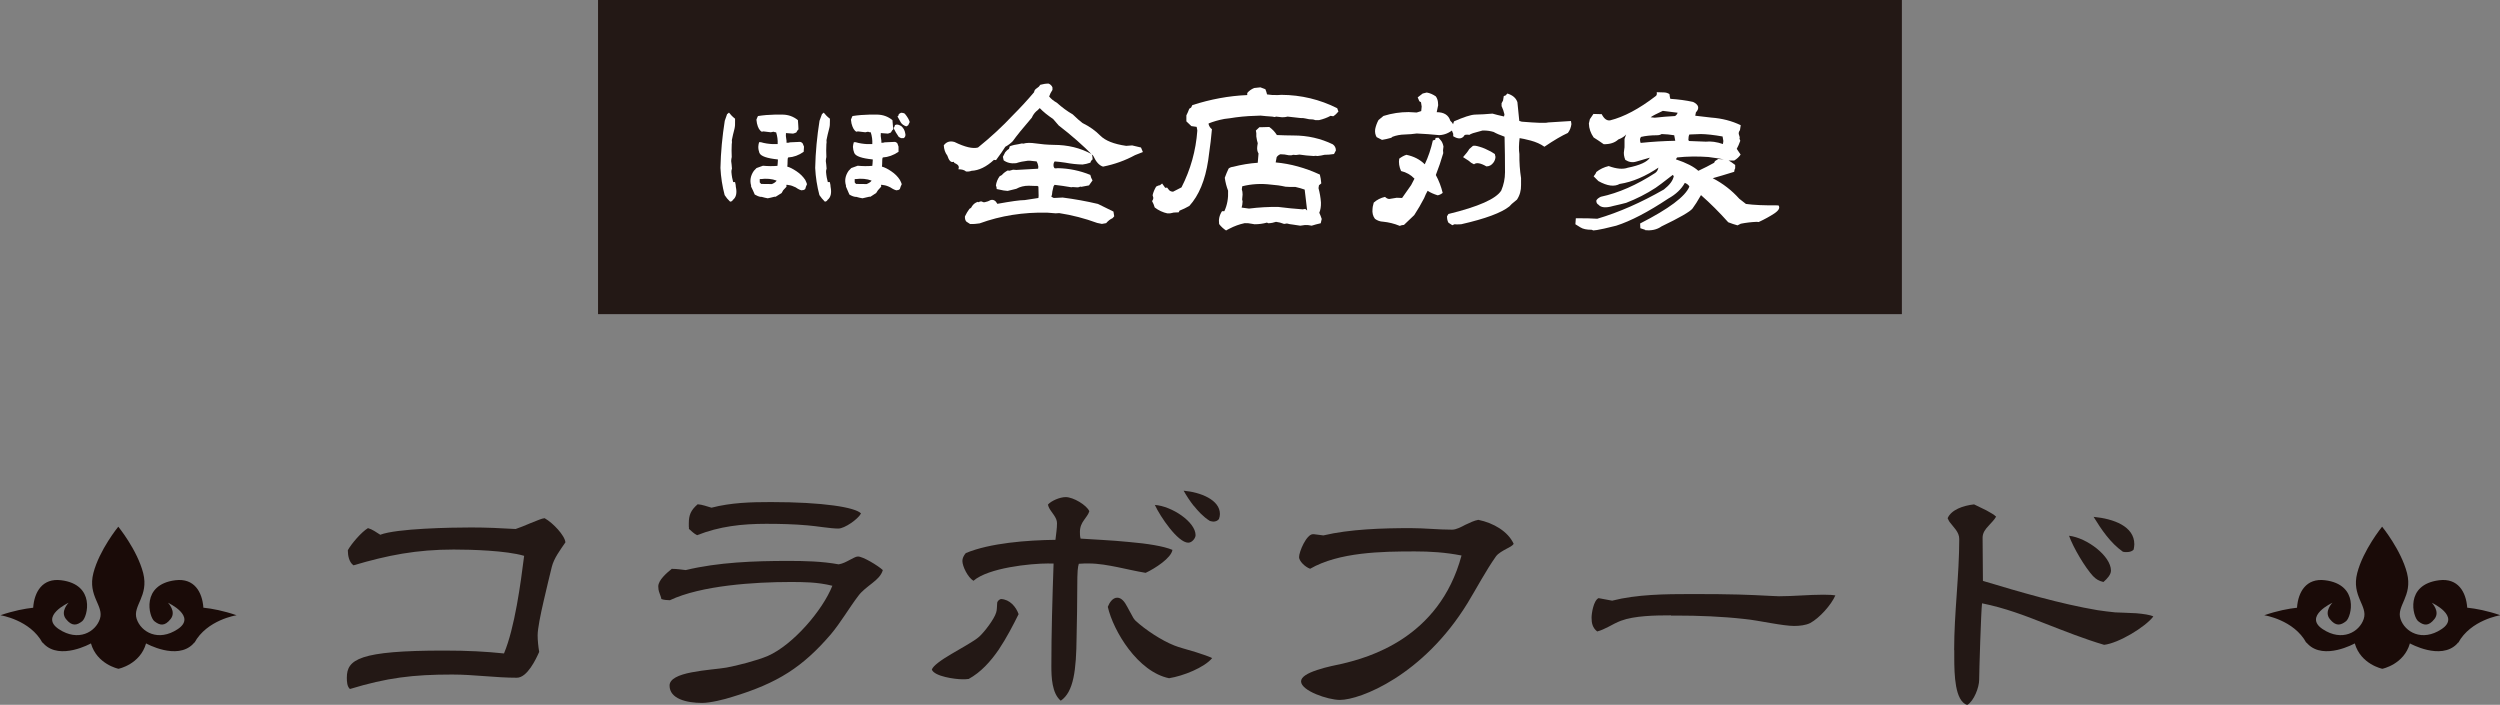
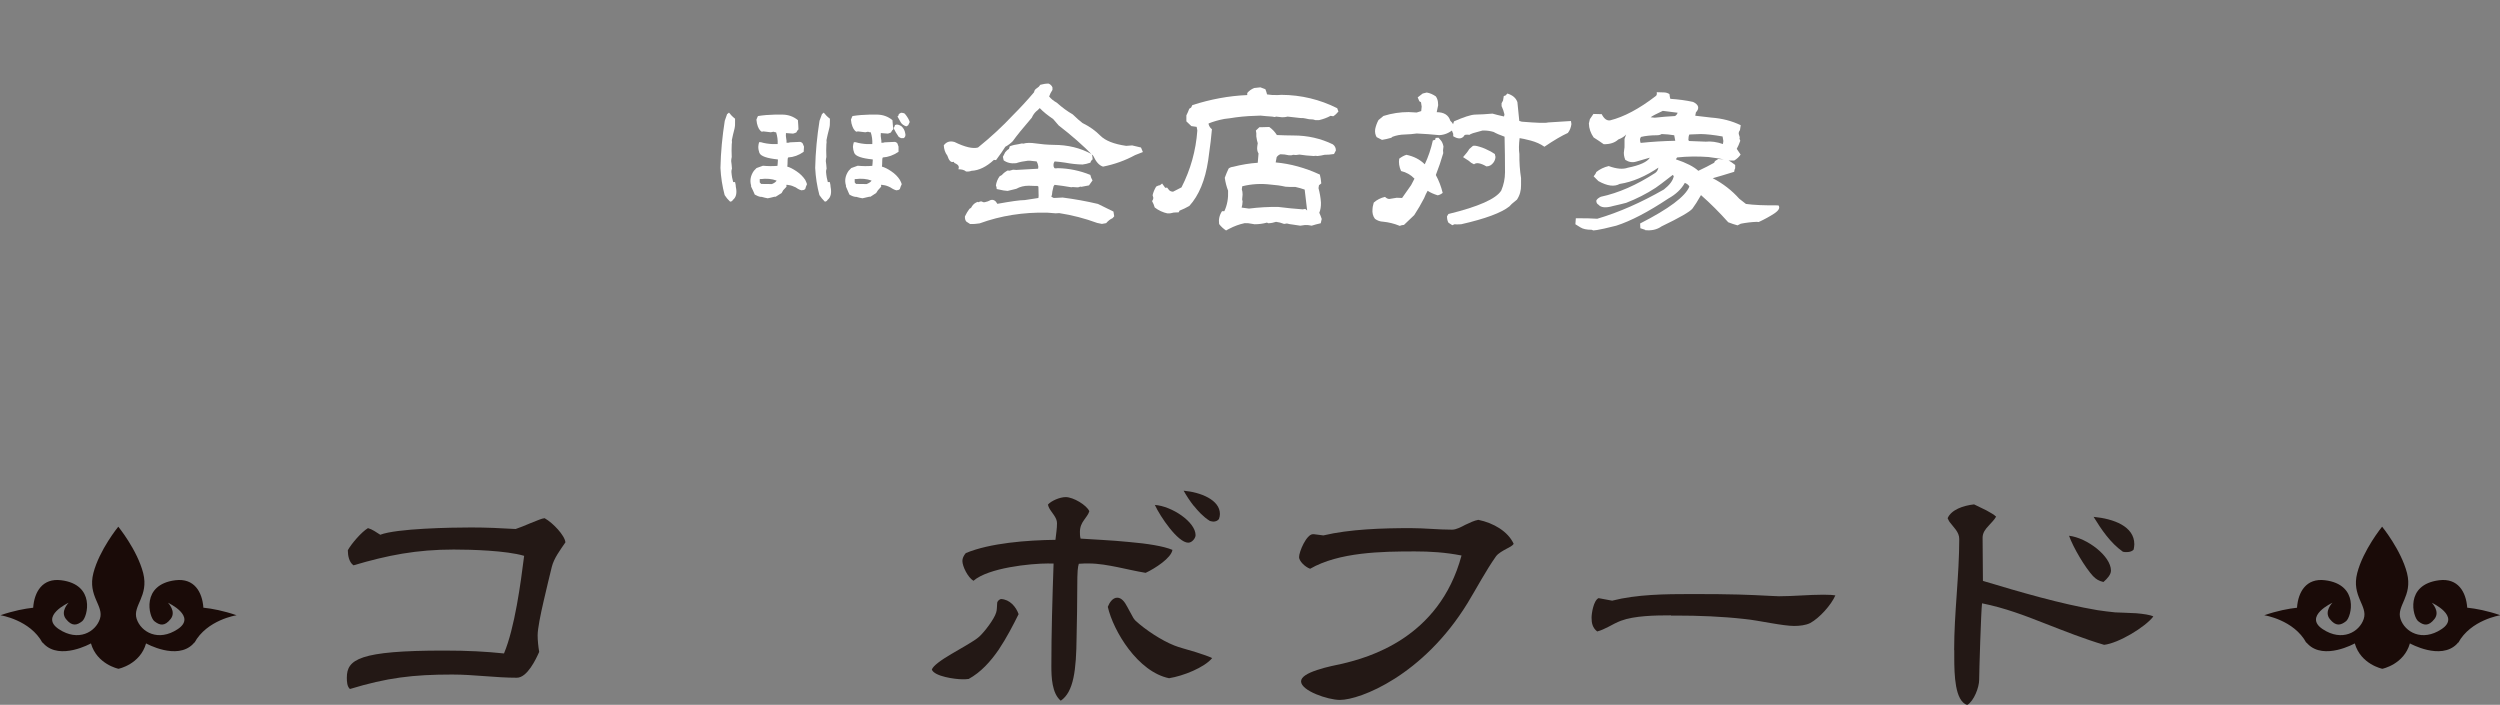
<svg xmlns="http://www.w3.org/2000/svg" width="376" height="106" viewBox="0 0 376 106" fill="none">
  <rect x="0" y="0" width="376" height="106" fill="#808080" stroke="none" />
  <g clip-path="url(#clip0_190_1767)">
-     <path d="M286.043 0H89.945V47.246H286.043V0Z" fill="#231815" />
    <path d="M145.291 25.79C145.025 25.558 144.642 25.458 144.142 25.458C144.292 25.109 144.176 24.827 143.793 24.628L143.543 24.511L143.443 24.329C143.044 24.495 142.728 24.179 142.478 23.399C142.145 22.967 141.979 22.452 141.945 21.854C142.345 21.323 142.877 21.157 143.56 21.356C145.125 22.12 146.306 22.402 147.089 22.186C148.986 20.659 150.751 19.031 152.365 17.304C153.414 16.258 154.479 15.112 155.528 13.867C155.545 13.617 155.694 13.418 155.961 13.252L156.244 13.036L156.46 12.754C156.876 12.638 157.292 12.571 157.708 12.571C157.991 12.688 158.191 12.887 158.291 13.152V13.518C158.058 13.867 157.891 14.199 157.792 14.514C158.075 14.863 158.457 15.178 158.94 15.444C159.722 16.142 160.521 16.739 161.337 17.204C161.92 17.769 162.402 18.201 162.802 18.5C163.85 19.015 164.749 19.646 165.498 20.41C166.247 21.157 167.529 21.672 169.377 21.937L170.276 21.871L171.607 22.186L171.89 22.867C171.291 23.116 170.891 23.266 170.708 23.332C169.244 24.13 167.646 24.711 165.898 25.059C165.332 24.893 164.849 24.362 164.433 23.449C162.868 21.854 161.121 20.327 159.223 18.865L158.391 17.902C157.559 17.337 156.893 16.806 156.377 16.258L156.061 16.573C155.744 16.806 155.511 17.088 155.311 17.437L155.195 17.686C153.847 19.247 152.881 20.443 152.315 21.24C151.982 21.572 151.616 21.854 151.2 22.07C150.884 22.585 150.418 23.249 149.802 24.08L149.486 24.047C148.354 25.093 147.222 25.641 146.107 25.691C145.857 25.79 145.574 25.823 145.274 25.79H145.291ZM165.731 33.678L165.016 33.529C163.151 32.848 161.254 32.35 159.306 32.051L158.774 32.084L157.509 31.984C153.913 31.901 150.518 32.433 147.338 33.595C146.822 33.678 146.34 33.712 145.907 33.695L145.341 33.33C145.174 33.147 145.108 32.881 145.125 32.549C145.308 32.151 145.541 31.768 145.807 31.403C145.99 31.32 146.123 31.204 146.173 31.038C146.406 30.689 146.706 30.457 147.072 30.357L147.222 30.423C147.288 30.324 147.438 30.274 147.688 30.307C147.804 30.407 147.954 30.44 148.121 30.407C148.454 30.34 148.737 30.241 148.986 30.091C149.402 29.975 149.735 30.158 150.002 30.656C152.032 30.291 153.397 30.091 154.13 30.091C154.829 29.992 155.511 29.892 156.177 29.776L156.21 29.46L156.177 28.065L156.027 27.966H155.678L154.712 27.932C154.03 27.932 153.414 28.082 152.848 28.397C152.365 28.514 151.932 28.63 151.55 28.713L150.934 28.646L149.902 28.431C149.902 28.231 149.868 28.049 149.785 27.899C149.852 27.401 150.035 26.936 150.351 26.504L150.684 26.322C150.884 26.073 151.183 25.84 151.55 25.641L151.833 25.674L152.365 25.524L152.865 25.558L156.127 25.375C156.127 25.375 156.177 25.176 156.16 25.026C156.127 24.761 156.044 24.511 155.911 24.279L154.979 24.179H154.546C153.947 24.246 153.364 24.362 152.815 24.545C152.066 24.628 151.45 24.478 150.95 24.113L150.834 23.581L151.183 22.901C151.367 22.668 151.55 22.502 151.749 22.402L151.866 22.004C152.299 21.838 152.731 21.738 153.164 21.688L153.697 21.572L153.913 21.605C154.396 21.456 155.012 21.456 155.794 21.572C156.577 21.688 157.459 21.771 158.474 21.788C160.605 21.788 162.502 22.253 164.183 23.183C164.283 23.415 164.333 23.665 164.333 23.963C164.15 24.113 164.034 24.279 164 24.462C163.584 24.611 163.201 24.694 162.818 24.744C161.953 24.727 161.087 24.628 160.205 24.462C159.623 24.379 159.107 24.312 158.624 24.279C158.457 24.478 158.407 24.761 158.474 25.076L158.591 25.292L158.774 25.325L159.09 25.292C160.804 25.325 162.436 25.674 163.984 26.305C164.05 26.62 164.167 26.886 164.317 27.135L163.784 27.883L162.635 28.099L162.452 28.065C162.302 28.165 162.103 28.198 161.836 28.165L161.337 28.132L161.121 28.165C160.272 28.015 159.439 27.899 158.607 27.8L158.457 28.015C158.391 28.298 158.341 28.564 158.274 28.796C158.258 29.111 158.208 29.377 158.125 29.593L158.491 29.776L159.822 29.709C161.62 29.942 163.384 30.257 165.132 30.672L167.463 31.818L167.579 32.532L167.329 32.815C166.98 32.964 166.664 33.213 166.364 33.562L165.715 33.678H165.731Z" fill="white" />
    <path d="M175.6 32.1C174.901 31.951 174.252 31.652 173.669 31.204C173.569 30.855 173.436 30.54 173.27 30.241C173.419 30.058 173.469 29.875 173.453 29.709L173.353 29.36C173.453 28.912 173.636 28.48 173.885 28.065C174.085 27.949 174.285 27.866 174.468 27.849L174.784 27.6L175.25 28.248L175.533 28.215L175.85 28.613C176.016 28.763 176.216 28.829 176.432 28.829L177.697 28.181C179.062 25.508 179.861 22.651 180.077 19.645L180.044 19.43L179.978 19.081L179.179 18.965L178.43 18.251V17.354C178.596 17.022 178.746 16.69 178.862 16.357L179.145 16.175L179.328 15.809C182.058 14.929 184.805 14.415 187.584 14.298V13.983C187.867 13.65 188.217 13.401 188.633 13.235L189.565 13.136L190.314 13.418C190.431 13.7 190.514 13.966 190.564 14.199C191.047 14.282 191.579 14.315 192.179 14.298L192.711 14.265C195.707 14.282 198.504 14.963 201.117 16.274L201.3 16.773C201.067 17.055 200.817 17.304 200.518 17.487L200.118 17.42C199.602 17.703 199.02 17.918 198.387 18.068H197.838L197.488 17.968C197.056 17.968 196.673 17.918 196.34 17.819C196.074 17.752 195.824 17.736 195.591 17.752C194.892 17.669 194.243 17.603 193.66 17.537C193.427 17.603 193.161 17.636 192.828 17.636L191.929 17.537L191.712 17.603L191.346 17.537C190.697 17.503 190.115 17.437 189.582 17.387L188.8 17.42C187.435 17.453 186.153 17.586 184.955 17.786L184.156 17.885C183.273 18.051 182.474 18.284 181.775 18.566V18.682C181.858 18.998 182.025 19.247 182.275 19.43C182.208 20.343 182.025 21.904 181.709 24.129C181.259 27.119 180.31 29.394 178.879 30.971C178.38 31.254 177.88 31.503 177.398 31.685L177.281 31.934L176.532 31.968C176.199 32.067 175.899 32.117 175.6 32.084V32.1ZM184.439 34.691C184.006 34.409 183.64 34.077 183.357 33.695C183.257 33.014 183.39 32.383 183.789 31.768H184.139C184.572 30.855 184.755 29.825 184.705 28.68C184.472 28.082 184.305 27.434 184.205 26.737C184.389 26.222 184.588 25.757 184.788 25.342C184.988 25.192 185.204 25.109 185.437 25.093C186.719 24.76 187.967 24.561 189.166 24.478L189.282 23.083C189.099 22.801 189.033 22.419 189.099 21.971L189.166 21.539C189.083 21.306 189.016 20.974 188.949 20.526V20.027L188.883 19.629L189.415 19.131H189.782L190.897 19.098C191.346 19.413 191.729 19.812 192.045 20.31C192.844 20.343 193.693 20.376 194.559 20.376C196.673 20.376 198.637 20.825 200.451 21.705C200.768 21.937 200.917 22.236 200.917 22.635L200.634 23.166C200.118 23.249 199.636 23.282 199.203 23.282C198.87 23.365 198.52 23.432 198.154 23.465L197.838 23.432L197.588 23.465C196.823 23.432 196.107 23.349 195.441 23.249L194.908 23.316L194.476 23.282C194.293 23.365 194.076 23.382 193.826 23.349C193.41 23.249 192.994 23.199 192.578 23.199C192.378 23.266 192.179 23.399 192.012 23.631L191.862 24.428C194.093 24.628 196.307 25.242 198.504 26.255C198.604 26.654 198.687 27.085 198.72 27.584L198.371 27.866L198.304 28.298C198.487 28.979 198.62 29.709 198.67 30.456C198.687 31.054 198.604 31.569 198.421 32.001C198.537 32.25 198.67 32.566 198.787 32.931L198.637 33.578C198.154 33.678 197.705 33.811 197.272 33.944C196.922 33.861 196.59 33.828 196.273 33.844L195.558 33.944L194.342 33.761C194.109 33.745 193.86 33.695 193.56 33.612L193.127 33.678C192.711 33.512 192.312 33.412 191.912 33.363C191.579 33.479 191.196 33.562 190.764 33.578L190.547 33.479C189.965 33.645 189.349 33.728 188.683 33.728L188.284 33.661C187.917 33.578 187.551 33.545 187.202 33.562C186.403 33.728 185.637 34.01 184.905 34.392L184.372 34.675L184.439 34.691ZM196.59 31.669V31.602C196.473 30.506 196.34 29.477 196.223 28.514C195.807 28.364 195.341 28.231 194.825 28.115C194.259 28.131 193.777 28.115 193.344 28.082C192.611 27.916 191.879 27.816 191.147 27.766C189.665 27.584 188.217 27.666 186.835 28.015L186.769 28.48C186.852 28.713 186.885 28.962 186.885 29.261L186.819 30.008L186.885 30.29C186.869 30.689 186.819 30.988 186.736 31.22C187.052 31.254 187.418 31.32 187.851 31.37C189.316 31.187 190.78 31.104 192.228 31.121C193.527 31.287 194.759 31.403 195.924 31.486L196.323 31.42L196.606 31.669H196.59Z" fill="white" />
    <path d="M210.49 33.96C209.691 33.628 208.858 33.429 208.043 33.346C207.56 33.329 207.161 33.18 206.794 32.914C206.478 32.499 206.362 32.001 206.428 31.403L206.462 31.087L206.611 30.473C207.094 30.041 207.66 29.759 208.309 29.61C208.509 29.809 208.725 29.925 208.958 29.925L210.074 29.742L210.873 29.776L212.237 27.833L212.737 26.869C212.171 26.288 211.505 25.906 210.723 25.724C210.44 25.109 210.34 24.478 210.44 23.864C210.789 23.598 211.155 23.399 211.522 23.282C212.637 23.515 213.552 23.98 214.285 24.711C214.817 23.598 215.217 22.402 215.5 21.123L215.849 21.024L215.916 20.742L216.349 20.708L216.698 21.107C216.881 21.306 217.015 21.622 217.098 22.037L217.031 22.602L217.065 23.033C216.748 24.129 216.382 25.225 215.949 26.321C216.399 27.152 216.748 28.049 216.981 29.012C216.748 29.194 216.499 29.327 216.232 29.377C215.633 29.194 215.117 28.962 214.718 28.696C214.534 29.012 214.351 29.377 214.185 29.809C213.752 30.656 213.253 31.503 212.703 32.35C212.171 32.864 211.655 33.363 211.155 33.828C210.956 33.828 210.739 33.877 210.506 33.977L210.49 33.96ZM207.826 21.024L207.044 20.625C206.844 20.277 206.761 19.878 206.828 19.413C206.928 18.931 207.094 18.483 207.327 18.051L208.076 17.437C209.341 17.038 210.606 16.856 211.855 16.856L213.07 16.922L213.752 16.706L213.819 16.025L213.719 15.378L213.469 15.228L213.22 14.647C213.469 14.448 213.719 14.248 213.969 14.066L214.584 13.916C215.067 13.999 215.517 14.199 215.949 14.498C216.132 14.763 216.232 15.046 216.266 15.328L216.299 15.826C216.216 16.191 216.149 16.557 216.082 16.872C217.181 16.872 217.864 17.304 218.13 18.168C218.529 18.5 218.696 18.915 218.629 19.43C217.963 19.994 217.248 20.293 216.465 20.326C215.333 20.21 214.202 20.127 213.086 20.077C212.52 20.16 211.921 20.21 211.289 20.227C210.606 20.243 209.99 20.36 209.424 20.576L209.241 20.725C208.725 20.874 208.259 20.974 207.843 21.041L207.826 21.024ZM218.463 33.894L217.847 33.495C217.697 33.23 217.63 32.914 217.63 32.532L217.847 32.184C222.358 31.087 225.004 29.908 225.787 28.663C226.153 27.799 226.353 26.886 226.353 25.906C226.353 24.229 226.336 22.452 226.286 20.559C225.587 20.31 225.038 20.077 224.638 19.845C224.139 19.695 223.639 19.629 223.157 19.629H222.974L221.542 20.027C221.259 20.127 221.076 20.21 221.009 20.277C220.477 20.21 220.211 20.277 220.211 20.426C219.844 20.924 219.295 20.941 218.563 20.492V20.127L218.313 19.513C218.413 19.064 218.546 18.633 218.679 18.251C220.127 17.619 221.176 17.271 221.808 17.238C222.674 17.221 223.573 17.171 224.472 17.088C224.871 17.204 225.437 17.354 226.203 17.52L226.269 17.204C226.17 16.756 226.02 16.341 225.837 15.959V15.527L226.053 15.129L226.17 14.448L226.452 14.348L226.702 14.066C227.484 14.298 228 14.73 228.217 15.361C228.317 16.291 228.417 17.221 228.5 18.184L228.866 18.3C231.113 18.483 232.445 18.533 232.828 18.417L236.273 18.201L236.34 18.666C236.273 19.164 236.107 19.612 235.807 19.994C234.925 20.393 233.743 21.074 232.278 22.07C231.696 21.655 231.013 21.356 230.214 21.14C229.415 20.941 228.866 20.808 228.55 20.775C228.433 21.738 228.417 22.535 228.516 23.166C228.5 24.428 228.583 25.624 228.766 26.786V27.833C228.783 28.63 228.583 29.377 228.15 30.025L227.368 30.672L227.018 31.038C225.82 32.001 223.406 32.898 219.761 33.728C219.245 33.761 218.912 33.761 218.762 33.728L218.413 33.877L218.463 33.894ZM221.692 24.711C221.409 24.594 221.159 24.428 220.943 24.212L220.044 23.631C220.477 23.149 220.793 22.751 220.976 22.419L221.509 21.954C221.659 21.871 221.992 21.904 222.524 22.07C223.057 22.22 223.623 22.469 224.239 22.801L224.821 23.166L224.921 23.598C224.904 23.913 224.805 24.196 224.605 24.462C224.339 24.827 223.989 25.026 223.556 25.026C222.674 24.511 222.041 24.412 221.692 24.711Z" fill="white" />
    <path d="M247.457 34.575L246.708 34.326L246.675 33.612C251.003 31.403 253.466 29.56 254.082 28.065C253.982 27.833 253.749 27.65 253.4 27.5C252.884 28.447 252.051 29.228 250.92 29.859C247.873 31.885 245.26 33.246 243.08 33.944C241.631 34.309 240.666 34.525 240.2 34.592L239.634 34.658L239.384 34.558C238.635 34.558 238.069 34.442 237.687 34.193L236.938 33.728L237.004 32.831C238.186 32.815 239.251 32.831 240.233 32.898C243.496 31.934 246.841 30.456 250.254 28.497C251.119 27.816 251.619 27.152 251.735 26.488L251.585 26.305C250.17 27.401 249.322 28.049 249.005 28.248C247.607 29.161 246.126 29.908 244.578 30.506C243.962 30.672 243.313 30.822 242.647 30.971C241.532 31.303 240.783 31.237 240.416 30.789C240.183 30.672 240.083 30.456 240.083 30.174C240.183 29.942 240.416 29.759 240.766 29.593C243.412 29.028 246.142 27.833 248.955 26.006C249.205 25.823 249.355 25.558 249.421 25.225L249.488 25.159L249.555 25.126C247.507 26.521 245.526 27.368 243.596 27.666C242.797 28.115 241.731 27.982 240.4 27.235L239.684 26.521C239.884 26.272 240.034 26.056 240.083 25.873C240.616 25.441 241.249 25.142 241.948 24.976C243.13 25.408 244.095 25.491 244.827 25.225C246.642 24.86 247.757 24.345 248.14 23.714L247.607 23.864L246.126 24.295C245.543 24.478 244.994 24.395 244.445 24.046C244.245 23.548 244.178 23.083 244.261 22.651C244.328 22.319 244.345 21.987 244.328 21.638V20.891L244.578 20.21C244.395 20.443 244.112 20.642 243.745 20.825L243.396 20.974C242.863 21.472 242.131 21.705 241.199 21.688C240.699 21.339 240.2 20.991 239.684 20.675C239.235 20.027 238.985 19.33 238.968 18.566L239.118 17.919L239.651 17.138L240.899 17.171C241.249 17.869 241.681 18.184 242.164 18.101C244.228 17.586 246.525 16.374 249.022 14.448C249.172 14.348 249.222 14.149 249.172 13.867L250.254 13.9C250.537 13.9 250.82 13.983 251.086 14.149L251.153 14.614L251.219 14.863C252.434 14.946 253.583 15.095 254.631 15.328C255.497 15.743 255.647 16.274 255.064 16.905L254.964 17.404C255.663 17.487 256.479 17.586 257.378 17.686C258.992 17.802 260.474 18.184 261.806 18.832L261.689 19.579C261.539 19.762 261.489 19.945 261.506 20.144L261.656 20.642L261.622 20.858L261.739 21.173C261.572 21.655 261.389 22.053 261.206 22.386C261.306 22.552 261.506 22.834 261.789 23.249C261.556 23.598 261.24 23.897 260.823 24.146H260.074C259.076 23.913 258.044 23.747 256.945 23.614C255.331 23.498 253.766 23.515 252.234 23.681L252.051 23.963C253.649 24.495 254.765 25.076 255.43 25.69C256.313 25.275 257.112 24.877 257.811 24.478L257.927 24.229L258.427 23.913L259.791 24.013C260.208 24.246 260.59 24.511 260.973 24.81V25.308C260.89 25.425 260.84 25.607 260.823 25.84C259.492 26.255 258.427 26.57 257.594 26.803C259.142 27.6 260.474 28.646 261.589 29.892C261.939 30.157 262.272 30.423 262.588 30.672C263.77 30.838 265.401 30.905 267.482 30.888C267.748 31.237 267.548 31.636 266.866 32.1C266.183 32.549 265.401 32.981 264.502 33.396L264.219 33.363C263.387 33.396 262.588 33.495 261.822 33.645L261.323 33.894C260.873 33.778 260.407 33.612 259.925 33.429C258.61 31.951 257.245 30.589 255.83 29.344C255.331 30.224 254.898 30.905 254.548 31.37C254.182 31.835 252.634 32.732 249.904 34.044C249.205 34.542 248.356 34.724 247.391 34.608L247.457 34.575ZM251.952 21.173V21.14C251.885 20.775 251.835 20.509 251.802 20.343C251.186 20.243 250.553 20.177 249.904 20.16C249.738 20.277 249.505 20.343 249.188 20.343C248.306 20.343 247.507 20.426 246.808 20.592C246.658 20.791 246.625 21.007 246.692 21.24V21.389L246.791 21.489C248.556 21.306 250.27 21.207 251.968 21.173H251.952ZM251.918 17.453C252.101 17.354 252.234 17.188 252.318 16.955C251.818 16.889 251.069 16.806 250.087 16.673C249.155 17.105 248.539 17.42 248.256 17.636L248.872 17.703C249.904 17.586 250.92 17.503 251.918 17.453ZM259.126 21.672L259.192 21.207L259.076 20.526C257.777 20.293 256.679 20.177 255.813 20.16L254.082 20.227C253.982 20.41 253.932 20.692 253.932 21.057L254.032 21.207L256.546 21.306C257.328 21.223 258.193 21.339 259.159 21.672H259.126Z" fill="white" />
    <path d="M109.787 30.307C109.471 30.008 109.204 29.693 108.988 29.344C108.638 28.015 108.422 26.654 108.355 25.259C108.405 22.851 108.638 20.492 109.005 18.168L109.354 17.171L109.637 16.939C109.887 17.254 110.186 17.57 110.553 17.852V18.217C110.569 18.633 110.553 19.015 110.469 19.363C110.303 19.978 110.17 20.559 110.07 21.074C110.103 21.306 110.087 21.506 110.053 21.688C110.02 22.319 110.02 22.967 110.053 23.615C110.003 23.831 109.97 24.03 109.97 24.229C110.02 24.544 110.053 24.927 110.087 25.358C110.02 25.524 110.003 25.69 110.003 25.857C110.053 26.488 110.153 26.986 110.27 27.384H110.553C110.636 27.7 110.669 27.932 110.669 28.098C110.869 29.028 110.719 29.676 110.236 30.058C110.153 30.224 110.003 30.324 109.82 30.324L109.787 30.307ZM120.606 28.63C120.357 28.597 120.04 28.447 119.674 28.181C119.275 27.982 118.925 27.866 118.609 27.833L118.309 27.783C118.243 27.899 118.243 27.999 118.309 28.065L117.793 28.613L117.56 29.028L116.661 29.593H116.462C116.079 29.693 115.746 29.776 115.463 29.825C115.163 29.776 114.864 29.693 114.564 29.61H114.414C114.131 29.576 113.832 29.444 113.515 29.261C113.349 28.862 113.166 28.464 112.966 28.065V27.899C112.75 27.152 112.883 26.404 113.382 25.69L113.782 25.275L114.747 24.927C115.48 24.993 116.195 25.009 116.928 24.943C116.961 24.711 116.978 24.428 116.994 24.096V23.98C115.363 23.814 114.431 23.498 114.215 23C114.115 22.718 114.048 22.419 114.048 22.087C114.048 21.887 114.098 21.655 114.165 21.389H114.448C114.997 21.555 115.58 21.638 116.195 21.672H116.961C116.994 21.057 116.911 20.476 116.728 19.895C116.728 19.895 116.678 19.895 116.595 19.895L116.329 19.812L115.929 19.895C115.563 19.845 115.197 19.795 114.814 19.762L114.581 19.812C114.248 19.646 113.998 19.23 113.848 18.566L113.765 18.002L113.865 17.736L113.998 17.453C114.83 17.321 115.663 17.254 116.528 17.238H117.727C118.576 17.254 119.325 17.52 120.007 18.068C120.057 18.633 120.074 19.098 120.09 19.463L119.957 19.596L119.757 19.928C119.591 19.994 119.441 20.061 119.275 20.094C118.959 20.061 118.592 20.044 118.16 20.011H118.209C118.176 20.31 118.193 20.592 118.243 20.825C118.293 21.057 118.309 21.273 118.293 21.472H118.559L118.825 21.406C119.341 21.373 119.824 21.356 120.29 21.34C120.457 21.34 120.59 21.422 120.723 21.572L120.923 22.054L120.873 22.834C120.14 23.349 119.375 23.631 118.542 23.681C118.492 23.747 118.459 23.864 118.459 24.046C118.459 24.611 118.426 24.943 118.409 25.059C118.792 25.159 119.241 25.392 119.791 25.757C120.34 26.122 120.773 26.554 121.106 27.052C121.239 27.318 121.322 27.534 121.372 27.7C121.256 27.932 121.172 28.181 121.106 28.43C120.956 28.563 120.806 28.613 120.656 28.597L120.606 28.63ZM116.096 27.683C116.495 27.517 116.728 27.334 116.828 27.119V27.168C116.079 26.886 115.263 26.82 114.398 26.936H114.265V27.434L114.481 27.667H114.714L116.079 27.683H116.096Z" fill="white" />
    <path d="M124.037 30.307C123.737 30.008 123.471 29.693 123.238 29.344C122.888 28.015 122.672 26.654 122.605 25.259C122.655 22.851 122.888 20.492 123.255 18.168L123.621 17.171L123.887 16.939C124.137 17.254 124.436 17.57 124.819 17.852V18.217C124.836 18.633 124.803 19.015 124.703 19.363C124.536 19.978 124.403 20.559 124.303 21.074C124.337 21.306 124.32 21.506 124.287 21.688C124.253 22.319 124.253 22.967 124.287 23.615C124.237 23.831 124.203 24.03 124.203 24.229C124.253 24.544 124.287 24.927 124.32 25.358C124.253 25.524 124.237 25.69 124.237 25.857C124.287 26.488 124.387 26.986 124.503 27.384H124.803C124.886 27.7 124.919 27.932 124.919 28.098C125.102 29.028 124.952 29.676 124.47 30.058C124.387 30.224 124.237 30.324 124.054 30.324L124.037 30.307ZM134.873 28.63C134.623 28.597 134.307 28.447 133.908 28.181C133.525 27.982 133.175 27.866 132.842 27.833L132.543 27.783C132.493 27.899 132.493 27.999 132.543 28.065L132.043 28.613L131.777 29.028L130.911 29.593H130.712C130.329 29.693 129.979 29.776 129.713 29.825C129.397 29.776 129.08 29.693 128.797 29.61H128.664C128.365 29.576 128.048 29.444 127.749 29.261C127.582 28.862 127.399 28.464 127.233 28.065V27.899C127 27.152 127.133 26.404 127.632 25.69L128.032 25.275L128.997 24.927C129.73 24.993 130.462 25.009 131.194 24.943C131.228 24.711 131.244 24.428 131.261 24.096V23.98C129.613 23.814 128.681 23.498 128.481 23C128.365 22.718 128.298 22.419 128.281 22.087C128.281 21.887 128.348 21.655 128.415 21.389H128.698C129.247 21.555 129.83 21.638 130.412 21.672H131.194C131.228 21.057 131.144 20.476 130.961 19.895C130.961 19.895 130.911 19.895 130.828 19.895L130.545 19.812L130.146 19.895C129.796 19.845 129.43 19.795 129.031 19.762L128.797 19.812C128.481 19.646 128.232 19.23 128.065 18.566L127.982 18.002L128.082 17.736L128.215 17.453C129.047 17.321 129.896 17.254 130.762 17.238H131.96C132.792 17.254 133.558 17.52 134.224 18.068C134.274 18.633 134.324 19.098 134.34 19.463L134.191 19.596L133.991 19.928C133.841 19.994 133.691 20.061 133.541 20.094C133.209 20.061 132.842 20.044 132.426 20.011H132.476C132.443 20.31 132.459 20.592 132.509 20.825C132.559 21.057 132.576 21.273 132.559 21.472H132.792L133.059 21.406C133.575 21.373 134.074 21.356 134.54 21.34C134.707 21.34 134.84 21.422 134.973 21.572L135.139 22.054V22.834C134.374 23.349 133.591 23.631 132.776 23.681C132.726 23.747 132.692 23.864 132.692 24.046C132.692 24.611 132.659 24.943 132.643 25.059C133.025 25.159 133.508 25.392 134.041 25.757C134.59 26.122 135.023 26.554 135.339 27.052C135.489 27.318 135.572 27.534 135.622 27.7C135.506 27.932 135.406 28.181 135.339 28.43C135.189 28.563 135.056 28.613 134.906 28.597L134.873 28.63ZM130.346 27.683C130.745 27.517 131.011 27.334 131.111 27.119V27.168C130.362 26.886 129.547 26.82 128.681 26.936H128.548V27.434L128.748 27.667H128.981L130.346 27.683ZM135.539 20.791L135.173 20.592C134.873 20.177 134.607 19.712 134.374 19.23L134.523 19.098C134.523 18.998 134.557 18.898 134.623 18.799L134.856 18.732C135.106 18.732 135.339 18.832 135.555 18.965C135.872 19.247 136.071 19.596 136.138 20.011C136.238 20.36 136.171 20.609 135.922 20.775H135.522L135.539 20.791ZM136.321 19.015C135.922 18.882 135.639 18.682 135.472 18.4L134.973 17.503L135.106 17.437C135.106 17.337 135.139 17.221 135.256 17.105L135.522 16.955C135.755 16.955 135.938 17.005 136.088 17.105C136.488 17.586 136.721 18.002 136.821 18.35C136.737 18.533 136.654 18.699 136.587 18.849L136.321 18.998V19.015Z" fill="white" />
    <path d="M30.59 91.403C30.424 89.011 29.192 86.919 26.379 87.268C21.169 87.915 22.401 92.781 23.216 93.429C24.032 94.076 24.764 94.242 25.663 93.097C26.562 91.967 25.263 90.655 25.263 90.655C25.263 90.655 29.658 92.681 26.728 94.624C23.799 96.567 21.202 95.056 20.553 93.08C19.904 91.104 22.417 89.675 21.535 86.188C20.636 82.701 17.79 79.213 17.79 79.213C17.79 79.213 14.943 82.701 14.044 86.188C13.146 89.675 15.676 91.104 15.027 93.08C14.377 95.056 11.781 96.567 8.851 94.624C5.922 92.681 10.316 90.655 10.316 90.655C10.316 90.655 9.018 91.951 9.916 93.097C10.815 94.226 11.548 94.076 12.363 93.429C13.179 92.781 14.394 87.915 9.201 87.268C6.388 86.919 5.156 89.011 4.989 91.403C3.758 91.535 2.043 91.851 0.062 92.532C0.062 92.532 4.54 93.213 6.404 96.7V96.617C6.404 96.617 6.538 96.783 6.604 96.85C9.051 99.357 13.678 96.767 13.678 96.767C14.577 99.922 17.823 100.586 17.823 100.586C17.823 100.586 21.069 99.938 21.968 96.767C21.968 96.767 26.595 99.357 29.042 96.85C29.108 96.783 29.175 96.7 29.225 96.617V96.7C31.106 93.213 35.584 92.532 35.584 92.532C33.603 91.851 31.888 91.535 30.657 91.403H30.59Z" fill="#1A0B08" />
    <path d="M371.07 91.403C370.904 89.011 369.672 86.919 366.859 87.268C361.649 87.915 362.881 92.781 363.697 93.429C364.512 94.076 365.245 94.242 366.143 93.097C367.042 91.967 365.744 90.655 365.744 90.655C365.744 90.655 370.138 92.681 367.209 94.624C364.279 96.567 361.682 95.056 361.033 93.08C360.384 91.104 362.898 89.675 362.015 86.188C361.117 82.701 358.27 79.213 358.27 79.213C358.27 79.213 355.424 82.701 354.525 86.188C353.626 89.675 356.156 91.104 355.507 93.08C354.858 95.056 352.261 96.567 349.332 94.624C346.402 92.681 350.796 90.655 350.796 90.655C350.796 90.655 349.498 91.951 350.397 93.097C351.296 94.226 352.028 94.076 352.844 93.429C353.659 92.781 354.875 87.915 349.681 87.268C346.868 86.919 345.636 89.011 345.47 91.403C344.238 91.535 342.524 91.851 340.543 92.532C340.543 92.532 345.021 93.213 346.885 96.7V96.617C346.885 96.617 347.018 96.783 347.085 96.85C349.531 99.357 354.159 96.767 354.159 96.767C355.058 99.922 358.303 100.586 358.303 100.586C358.303 100.586 361.549 99.938 362.448 96.767C362.448 96.767 367.076 99.357 369.522 96.85C369.589 96.783 369.656 96.7 369.705 96.617V96.7C371.586 93.213 376.064 92.532 376.064 92.532C374.083 91.851 372.369 91.535 371.137 91.403H371.07Z" fill="#1A0B08" />
    <path d="M81.959 77.968C83.141 78.632 84.955 80.525 85.038 81.572C84.273 82.701 83.324 83.93 82.991 85.258C82.758 86.255 82.225 88.331 81.759 90.423C81.277 92.499 80.861 94.591 80.861 95.538C80.861 96.335 80.96 97.248 81.094 98.045C80.611 99.141 79.296 101.931 77.731 101.931C74.502 101.931 71.273 101.45 68.01 101.45C62.085 101.45 58.19 101.931 52.63 103.625C52.197 103.243 52.164 102.529 52.164 101.915C52.164 99.175 54.012 97.846 66.779 97.846C70.424 97.846 73.087 97.996 75.8 98.278C77.415 94.442 78.314 87.716 78.83 83.598C76.133 82.8 70.907 82.651 68.243 82.651C62.651 82.651 58.323 83.498 53.163 85.026C52.497 84.544 52.314 83.564 52.314 82.751C52.83 81.804 54.361 80.011 55.343 79.429C56.009 79.612 56.575 80.044 57.191 80.426C59.654 79.479 67.811 79.33 70.857 79.33C73.087 79.33 75.318 79.429 77.548 79.562C78.031 79.413 78.93 79.047 79.829 78.665C80.777 78.284 81.576 77.951 81.826 77.951H81.976L81.959 77.968Z" fill="#231815" />
-     <path d="M101.085 85.557C101.8 85.557 102.416 85.657 103.132 85.74C108.026 84.561 113.435 84.362 118.496 84.362C121.009 84.362 123.572 84.411 126.136 84.876C126.752 84.777 127.268 84.494 127.8 84.212C128.283 83.98 128.699 83.697 129.032 83.697C129.798 83.697 132.061 85.076 132.777 85.74C132.544 86.554 131.928 87.118 131.213 87.683C130.447 88.297 129.648 88.862 129.082 89.626C127.65 91.519 126.469 93.595 124.954 95.405C120.726 100.321 116.981 102.745 110.106 104.821C108.924 105.203 106.827 105.718 105.595 105.718C103.265 105.718 100.702 105.103 100.702 103.11C100.702 102.114 102.033 101.5 104.031 101.118C105.978 100.736 108.159 100.603 109.257 100.404C110.822 100.121 113.818 99.357 115.466 98.66C119.261 96.999 123.722 91.801 125.187 88.098C122.907 87.533 120.826 87.533 118.828 87.533C113.519 87.533 105.446 88.048 100.752 90.273C100.419 90.273 99.753 90.224 99.47 90.091C99.42 89.759 99.287 89.526 99.187 89.194C99.037 88.812 99.004 88.48 99.004 88.198C99.004 87.251 100.286 86.155 101.051 85.541H101.101L101.085 85.557ZM103.598 79.247V78.682C103.598 77.503 103.881 76.739 104.93 75.842C105.645 75.892 106.344 76.174 107.01 76.357C109.956 75.593 112.936 75.51 115.932 75.51C123.855 75.51 128.649 76.307 129.498 77.221C129.065 78.068 127.035 79.496 126.086 79.496C124.904 79.496 122.757 79.114 121.442 79.014C119.394 78.832 117.314 78.782 115.233 78.782C111.538 78.782 108.209 79.164 104.846 80.492C104.364 80.26 103.997 79.878 103.615 79.546V79.263L103.598 79.247Z" fill="#231815" />
    <path d="M144.743 102.164C143.644 102.164 140.515 101.732 140.148 100.703C140.332 100.138 141.53 99.274 143.145 98.328C143.944 97.846 144.809 97.381 145.508 96.949C146.224 96.518 146.89 96.103 147.256 95.77C148.055 95.056 149.536 93.113 149.819 92.133C149.969 91.702 149.919 91.237 149.969 90.805C149.969 90.705 149.969 90.622 150.019 90.523C150.119 90.34 150.252 90.191 150.535 90.091C151.867 90.141 152.815 91.27 153.198 92.366C152.399 93.977 151.401 95.92 150.202 97.713C148.97 99.507 147.506 101.118 145.691 102.114C145.358 102.164 145.075 102.164 144.743 102.164ZM157.742 84.744C154.896 84.744 148.638 85.408 146.407 87.351C145.558 86.836 144.743 85.175 144.743 84.362C144.743 83.98 144.926 83.564 145.259 83.183C148.871 81.671 154.463 81.24 158.741 81.19C158.841 80.193 158.974 79.529 158.974 78.682C158.974 77.835 158.175 77.121 157.792 76.407C157.693 76.224 157.643 76.025 157.609 75.892C158.092 75.328 159.407 74.763 160.273 74.763C161.454 74.763 163.452 75.992 163.835 76.889C163.685 77.403 163.319 77.785 163.036 78.217C162.703 78.682 162.42 79.214 162.42 80.011C162.42 80.293 162.42 80.625 162.52 81.007C164.317 81.14 167.114 81.24 169.877 81.522C172.54 81.754 175.004 82.136 176.335 82.701C176.152 83.93 173.722 85.491 172.307 86.155C170.892 85.923 169.511 85.591 168.129 85.308C166.714 85.026 165.233 84.744 163.718 84.744C163.235 84.744 162.869 84.744 162.253 84.793C162.104 85.308 162.02 85.79 162.02 88.43C162.02 90.838 161.97 93.346 161.92 95.77C161.871 100.786 161.488 104.057 159.54 105.386C158.209 104.29 158.125 101.832 158.125 100.188C158.125 95.172 158.275 90.108 158.458 84.76H157.792L157.742 84.744ZM175.869 102.014C171.125 101.068 167.43 94.874 166.614 91.27C166.847 90.656 167.33 89.892 168.029 89.892C168.645 89.892 169.128 90.456 169.544 91.27C169.727 91.652 169.977 92.034 170.16 92.399C170.343 92.781 170.543 93.113 170.776 93.346C172.207 94.674 174.671 96.318 176.618 97.082C177.284 97.365 178.616 97.697 179.847 98.079C180.896 98.411 181.845 98.743 182.311 98.975C181.129 100.404 177.95 101.666 175.853 101.998L175.869 102.014ZM179.814 80.492C179.814 80.924 179.298 81.621 178.716 81.621C177.151 81.621 174.488 77.686 173.689 75.942C176.252 76.125 179.814 78.499 179.814 80.492ZM179.531 76.075C178.965 75.361 178.482 74.614 178.016 73.8C180.58 74.032 183.476 75.178 183.476 77.304C183.476 77.536 183.426 77.819 183.326 78.068C183.143 78.3 182.86 78.45 182.477 78.45C182.377 78.45 182.144 78.4 181.961 78.35C180.913 77.686 180.214 76.889 179.548 76.075H179.531Z" fill="#231815" />
    <path d="M199.041 80.525C203.019 79.579 207.963 79.429 212.141 79.429C214.221 79.429 216.319 79.662 218.399 79.662C219.015 79.662 219.831 79.23 220.347 78.948C221.063 78.616 221.728 78.284 222.344 78.184C224.625 78.649 226.805 79.927 227.654 81.787C227.504 82.07 227.038 82.302 226.556 82.551C226.039 82.834 225.324 83.216 224.991 83.681C223.426 85.906 222.145 88.364 220.73 90.689C214.038 101.616 204.55 105.269 201.521 105.269C199.723 105.269 195.679 103.891 195.679 102.479C195.679 101.815 196.627 101.25 198.092 100.769C199.507 100.287 201.088 100.005 201.887 99.822C205.632 98.925 216.452 96.086 219.814 83.548C217.351 83.066 215.07 82.933 212.79 82.933C207.813 82.933 201.404 83.033 197.043 85.541C196.244 85.258 195.379 84.362 195.379 83.797C195.379 82.95 196.511 80.343 197.46 80.343H197.609L199.024 80.525H199.041Z" fill="#231815" />
    <path d="M251.322 92.549C248.942 92.549 245.813 92.599 243.782 93.363C243.166 93.595 242.55 93.927 241.934 94.259C241.369 94.542 240.803 94.824 240.22 94.973C239.504 94.409 239.371 93.695 239.371 92.898C239.371 92.283 239.654 90.34 240.42 89.958L242.467 90.34C246.162 89.394 250.44 89.344 254.418 89.344C260.677 89.344 262.858 89.443 266.37 89.626C266.753 89.626 267.169 89.676 267.552 89.676C269.782 89.676 272.012 89.443 274.243 89.443C275.242 89.443 275.758 89.493 276.041 89.543C275.425 90.971 273.66 92.947 272.246 93.711C271.58 94.043 270.631 94.143 269.832 94.143C269.066 94.143 267.751 93.96 266.32 93.711C264.888 93.462 263.424 93.197 262.375 93.097C258.963 92.715 255.5 92.582 252.071 92.582H251.306L251.322 92.549Z" fill="#231815" />
    <path d="M293.904 97.763C293.904 92.183 294.67 86.637 294.67 81.057C294.67 80.01 293.821 79.313 293.255 78.549C293.105 78.367 293.022 78.117 292.922 77.935C293.488 76.656 295.252 76.042 296.9 75.859C297.366 76.091 298.082 76.424 298.748 76.756C299.364 77.088 299.93 77.42 300.213 77.702C299.979 78.167 299.447 78.649 299.081 79.081C298.598 79.595 298.182 80.127 298.182 80.874L298.232 87.367C303.775 89.028 309.85 90.821 315.46 91.768C316.358 91.918 317.257 92.001 318.123 92.1C318.739 92.15 320.07 92.15 321.302 92.233C322.401 92.333 323.383 92.466 323.865 92.715C322.634 94.325 318.639 96.733 316.458 96.983C313.429 96.086 310.483 94.907 307.536 93.761C304.54 92.582 301.561 91.436 298.099 90.738C297.949 91.834 297.666 101.151 297.666 102.247C297.666 103.343 296.9 105.419 295.868 106.033C294.02 105.419 293.921 101.533 293.921 98.842V97.796L293.904 97.763ZM314.827 86.686C313.595 85.358 311.831 82.385 311.182 80.575C313.928 80.907 317.49 83.647 317.49 85.823C317.49 86.388 316.974 87.002 316.358 87.533C315.693 87.384 315.227 87.102 314.844 86.686H314.827ZM314.877 77.735C317.873 78.018 321.002 79.147 321.002 81.854C321.002 82.086 320.953 82.369 320.903 82.651C320.719 82.883 320.337 83.033 319.904 83.033C319.671 83.033 319.438 83.033 319.288 82.983C317.39 81.655 316.009 79.579 314.877 77.735Z" fill="#231815" />
  </g>
  <defs>
    <clipPath id="clip0_190_1767">
      <rect width="376" height="106" fill="white" />
    </clipPath>
  </defs>
</svg>